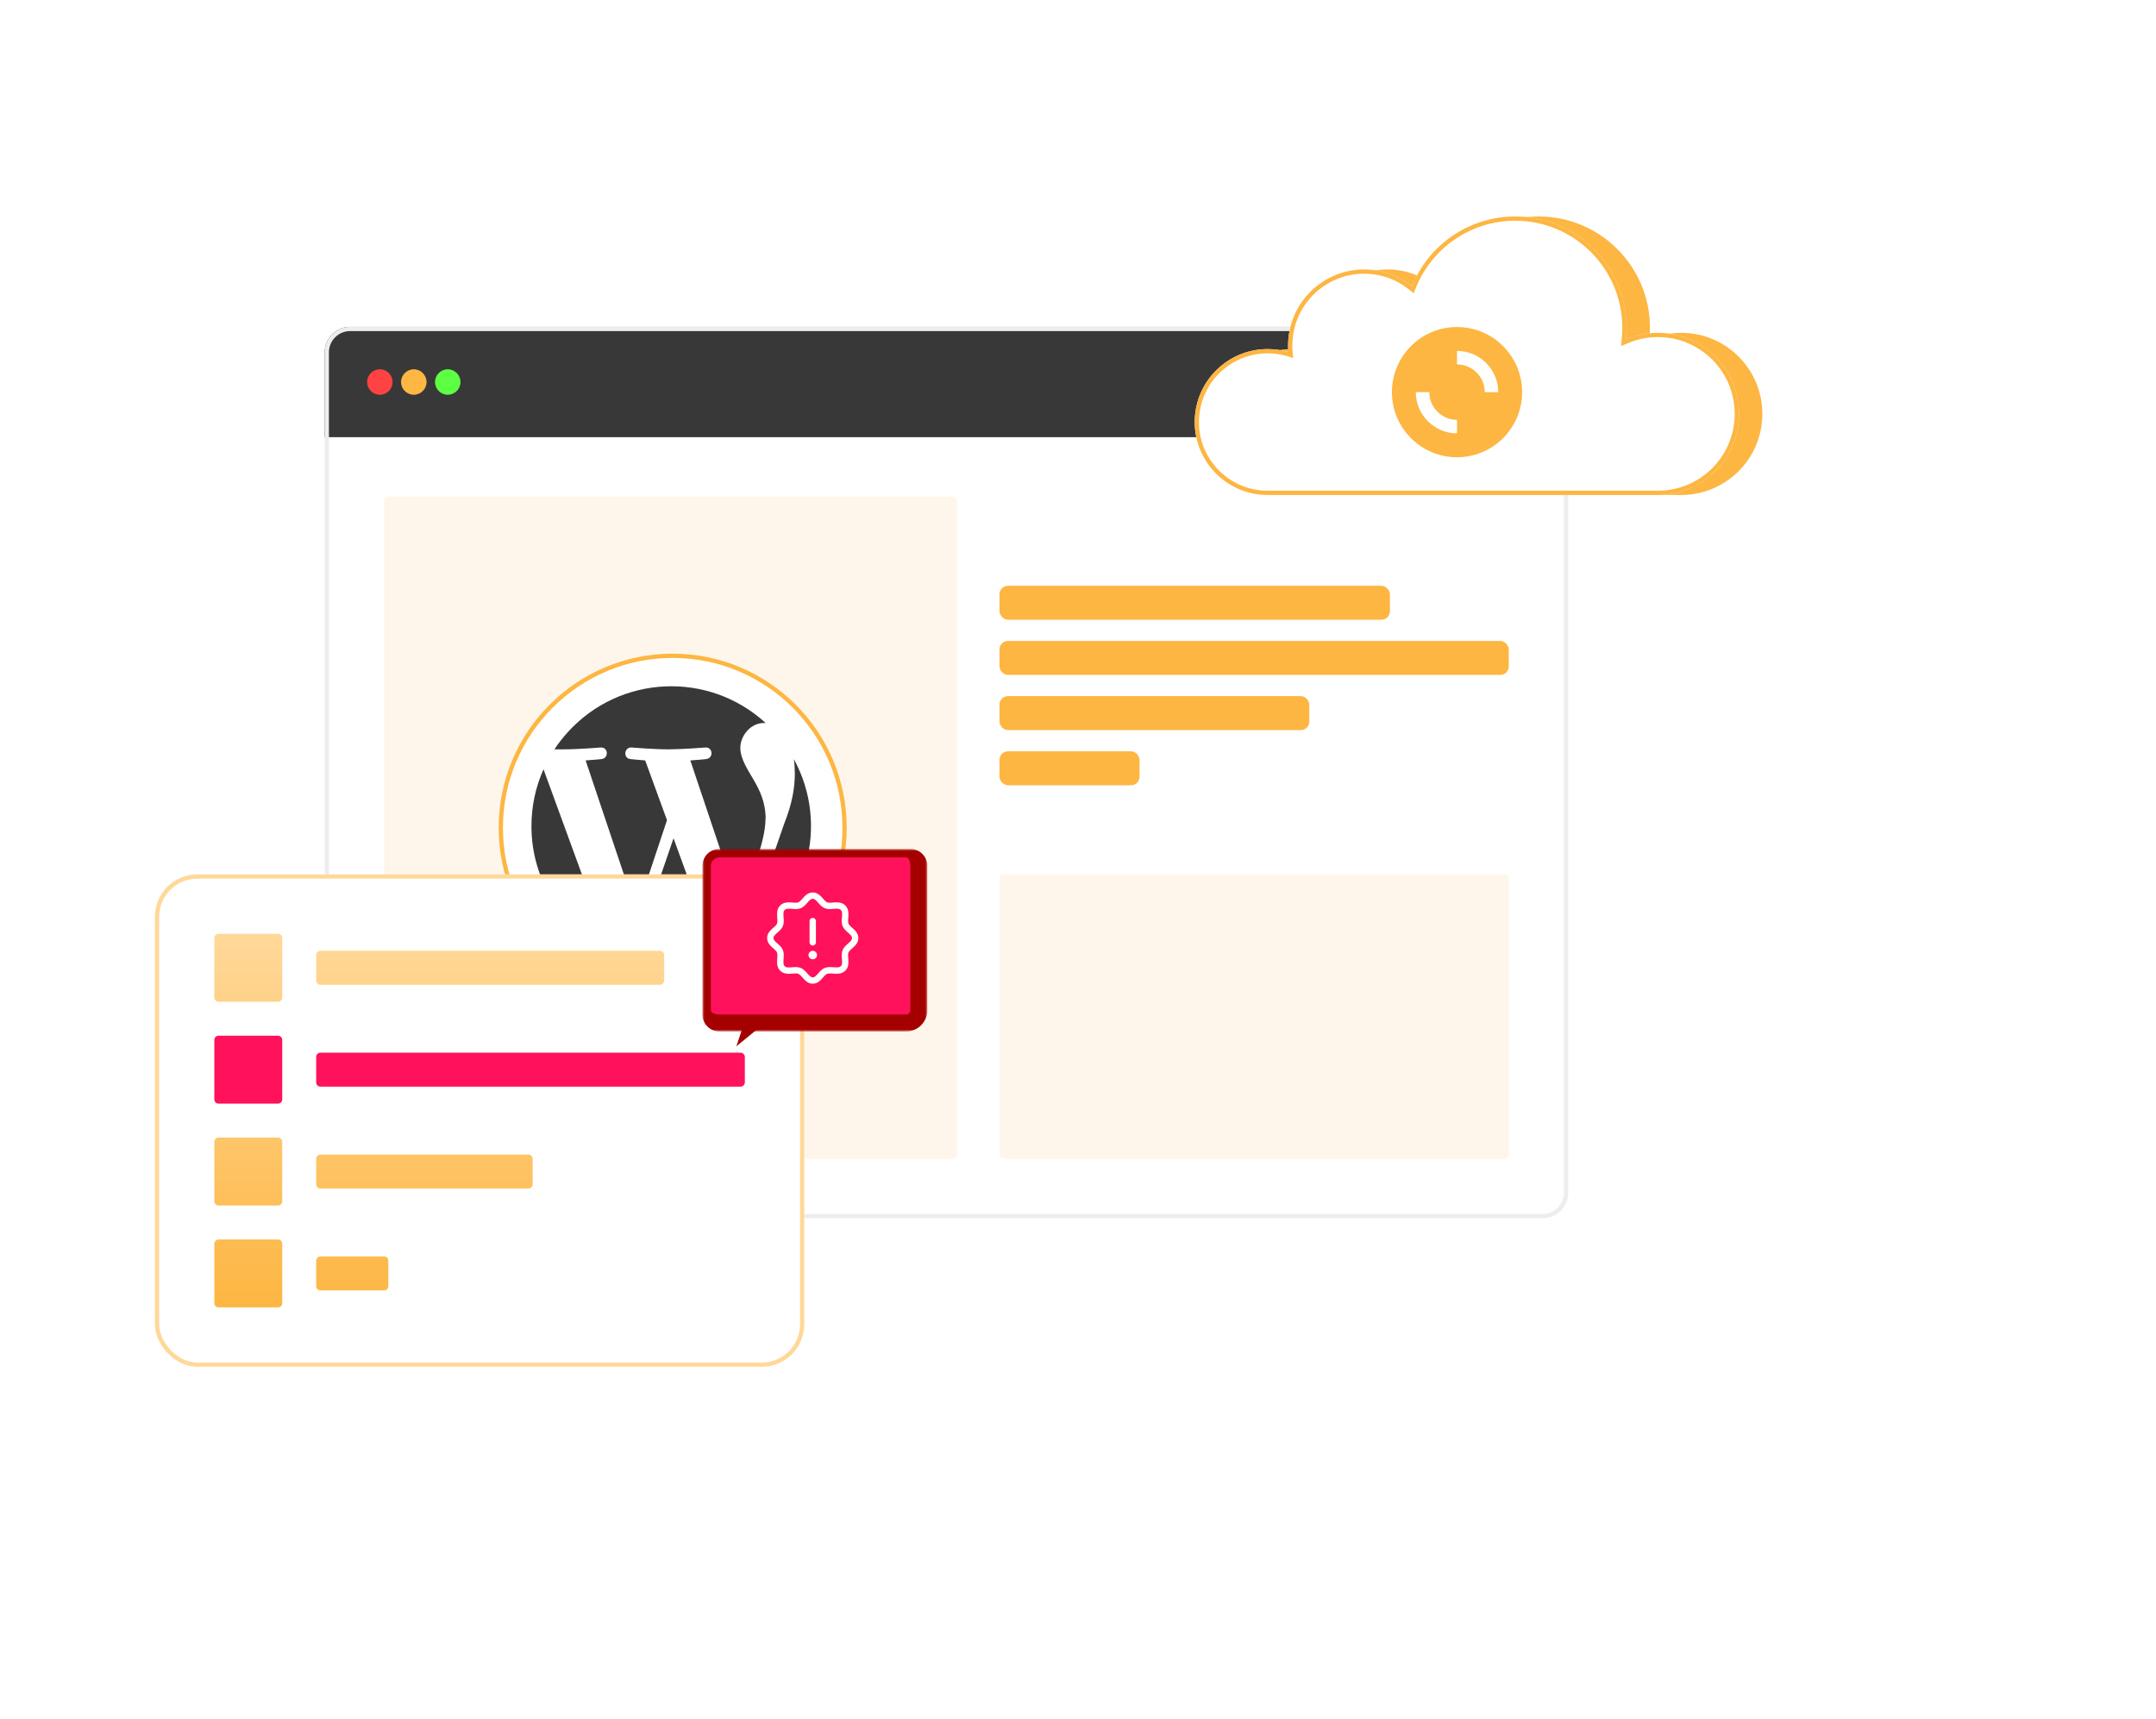
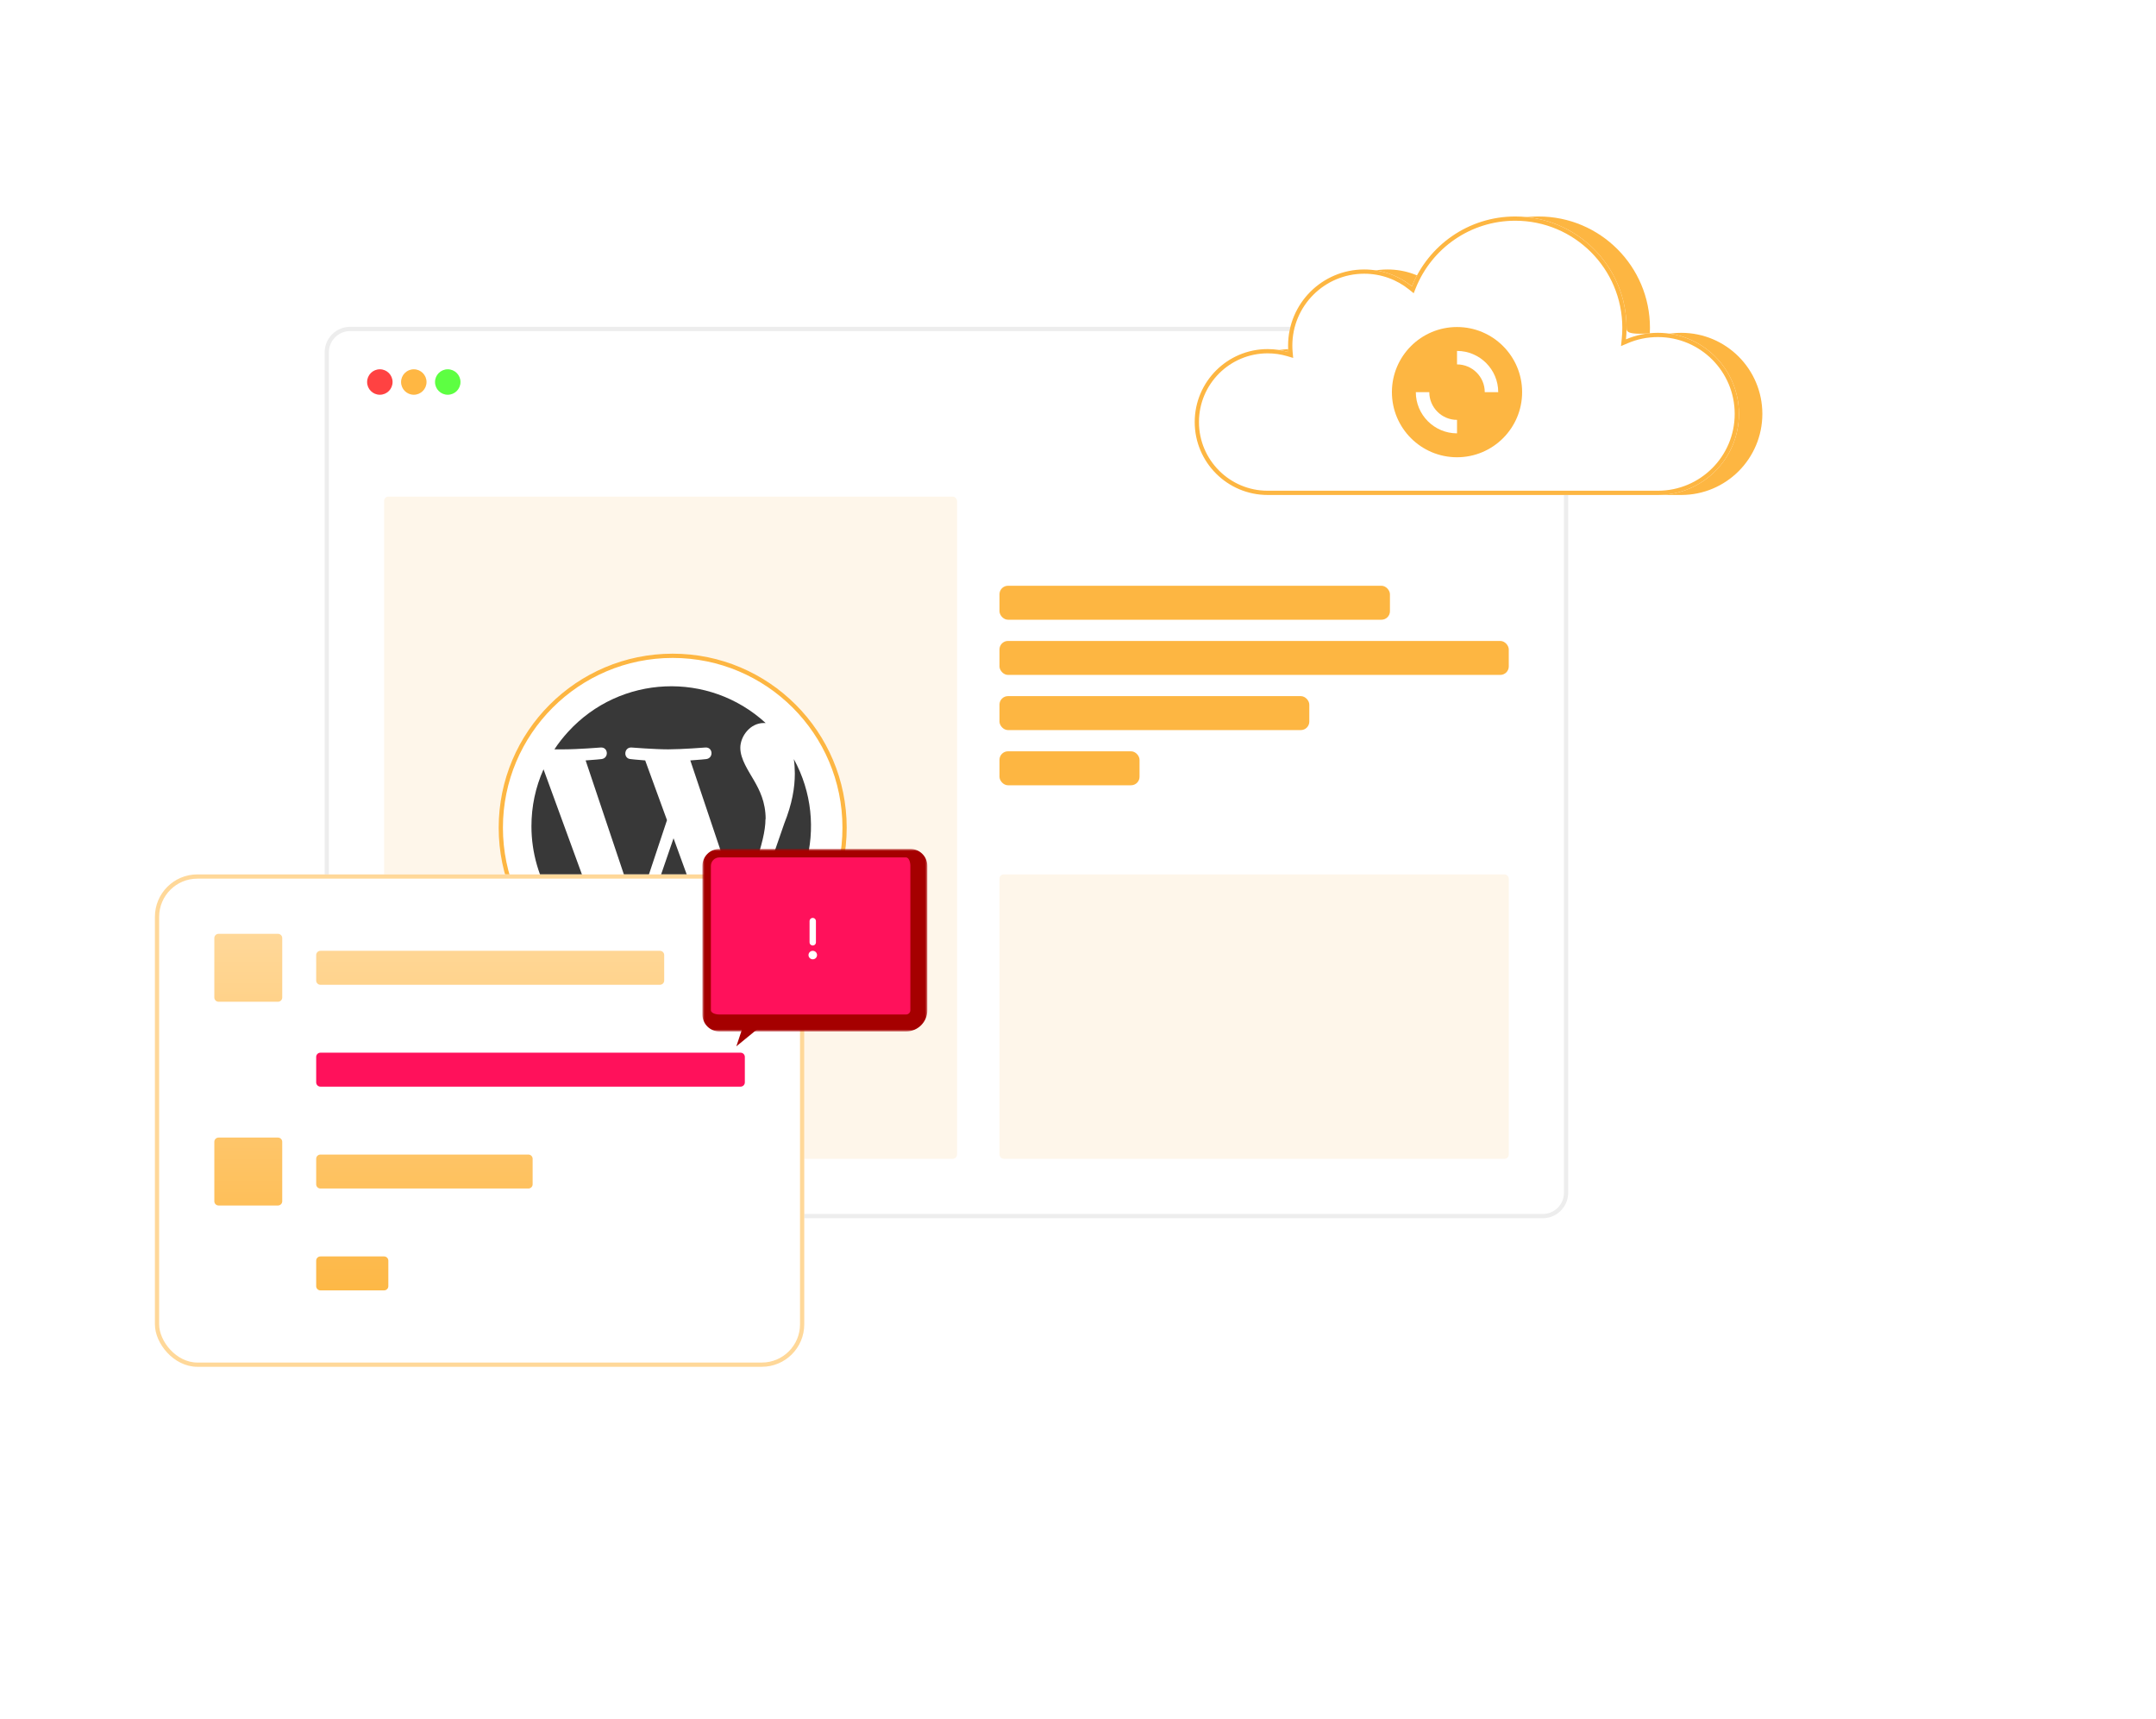
<svg xmlns="http://www.w3.org/2000/svg" width="508" height="405" viewBox="0 0 508 405" fill="none">
  <g clip-path="url(#clip0_4884_21773)">
    <rect x="76.5" y="77" width="293" height="210" rx="6" fill="white" />
-     <rect x="76.5" y="77" width="345" height="26" fill="#383838" />
    <circle cx="89.5" cy="90" r="3" fill="#FF4242" />
    <circle cx="97.5" cy="90" r="3" fill="#FFB743" />
    <circle cx="105.5" cy="90" r="3" fill="#5DFF42" />
    <rect x="90.5" y="117" width="135" height="156" rx="1" fill="#FEF6EA" />
    <path d="M118 195C118 172.644 136.144 154.5 158.5 154.5C180.856 154.5 199 172.644 199 195C199 217.356 180.856 235.5 158.5 235.5C136.144 235.5 118 217.356 118 195Z" fill="white" stroke="#FDB642" />
    <path d="M125.219 194.643C125.219 207.253 132.413 218.795 143.798 224.29L128.065 181.242C126.167 185.472 125.219 190.018 125.219 194.643ZM180.402 192.983C180.402 188.911 178.939 186.104 177.674 183.891C176.409 181.677 174.433 178.871 174.433 176.183C174.433 173.495 176.725 170.332 179.967 170.332H180.402C167.001 158.039 146.169 158.948 133.876 172.388C132.69 173.692 131.583 175.076 130.634 176.538H132.769C136.208 176.538 141.544 176.104 141.544 176.104C143.323 175.985 143.521 178.594 141.742 178.831C141.742 178.831 139.963 179.029 137.987 179.147L149.964 214.842L157.158 193.22L152.02 179.147C150.241 179.029 148.581 178.831 148.581 178.831C146.802 178.713 146.999 176.025 148.778 176.104C148.778 176.104 154.233 176.538 157.435 176.538C160.637 176.538 166.211 176.104 166.211 176.104C167.989 175.985 168.187 178.594 166.408 178.831C166.408 178.831 164.629 179.029 162.653 179.147L174.551 214.566L177.951 203.814C179.453 199.11 180.362 195.789 180.362 192.943L180.402 192.983ZM158.7 197.489L148.818 226.227C155.459 228.164 162.534 228.006 169.057 225.713L168.82 225.278L158.7 197.489ZM187.043 178.831C187.201 179.938 187.28 181.084 187.28 182.231C187.28 185.591 186.647 189.346 184.789 194.01L174.709 223.104C190.126 214.131 195.621 194.485 187.043 178.831Z" fill="#383838" />
    <rect x="235.5" y="206" width="120" height="67" rx="1" fill="#FEF6EA" />
    <rect x="235.5" y="138" width="92" height="8" rx="2" fill="#FDB642" />
    <rect x="235.5" y="151" width="120" height="8" rx="2" fill="#FDB642" />
    <rect x="235.5" y="164" width="73" height="8" rx="2" fill="#FDB642" />
    <rect x="235.5" y="177" width="33" height="8" rx="2" fill="#FDB642" />
  </g>
  <rect x="77" y="77.5" width="292" height="209" rx="5.5" stroke="#EDEDED" />
  <path d="M287.016 99.426C287.016 108.916 294.712 116.609 304.201 116.609C313.69 116.609 386.115 116.609 396.146 116.609C406.698 116.609 415.248 108.058 415.248 97.509C415.248 86.961 406.697 78.409 396.146 78.409C393.478 78.409 390.936 78.957 388.628 79.948C388.719 79.056 388.767 78.15 388.767 77.232C388.767 62.744 377.022 51 362.535 51C351.504 51 342.063 57.811 338.187 67.456C335.112 64.97 331.203 63.484 326.941 63.484C317.041 63.484 309.019 71.507 309.019 81.407C309.019 81.927 309.04 82.439 309.086 82.946C307.54 82.488 305.898 82.241 304.201 82.241C294.712 82.241 287.016 89.936 287.016 99.426Z" fill="#FDB642" />
  <g filter="url(#filter0_dddd_4884_21773)">
-     <path d="M281.5 99.426C281.5 108.916 289.196 116.609 298.685 116.609C308.174 116.609 380.6 116.609 390.63 116.609C401.182 116.609 409.732 108.058 409.732 97.509C409.732 86.961 401.181 78.409 390.63 78.409C387.962 78.409 385.421 78.957 383.112 79.948C383.203 79.056 383.252 78.15 383.252 77.232C383.252 62.744 371.507 51 357.02 51C345.988 51 336.547 57.811 332.672 67.456C329.597 64.97 325.687 63.484 321.426 63.484C311.525 63.484 303.503 71.507 303.503 81.407C303.503 81.927 303.524 82.439 303.571 82.946C302.024 82.488 300.383 82.241 298.685 82.241C289.195 82.241 281.5 89.936 281.5 99.426Z" fill="white" />
+     <path d="M281.5 99.426C281.5 108.916 289.196 116.609 298.685 116.609C308.174 116.609 380.6 116.609 390.63 116.609C401.182 116.609 409.732 108.058 409.732 97.509C409.732 86.961 401.181 78.409 390.63 78.409C383.203 79.056 383.252 78.15 383.252 77.232C383.252 62.744 371.507 51 357.02 51C345.988 51 336.547 57.811 332.672 67.456C329.597 64.97 325.687 63.484 321.426 63.484C311.525 63.484 303.503 71.507 303.503 81.407C303.503 81.927 303.524 82.439 303.571 82.946C302.024 82.488 300.383 82.241 298.685 82.241C289.195 82.241 281.5 89.936 281.5 99.426Z" fill="white" />
    <path d="M382.615 79.897L382.528 80.743L383.309 80.408C385.557 79.442 388.031 78.909 390.63 78.909C400.905 78.909 409.232 87.237 409.232 97.509C409.232 107.782 400.906 116.109 390.63 116.109H390.571H390.51H390.448H390.384H390.319H390.252H390.184H390.115H390.044H389.972H389.899H389.824H389.748H389.67H389.591H389.511H389.429H389.346H389.262H389.177H389.09H389.002H388.912H388.821H388.729H388.636H388.541H388.445H388.348H388.25H388.15H388.049H387.947H387.843H387.739H387.633H387.525H387.417H387.307H387.197H387.085H386.971H386.857H386.741H386.625H386.507H386.388H386.267H386.146H386.023H385.899H385.775H385.649H385.521H385.393H385.264H385.133H385.002H384.869H384.735H384.6H384.464H384.327H384.189H384.05H383.909H383.768H383.626H383.482H383.338H383.192H383.045H382.898H382.749H382.6H382.449H382.297H382.145H381.991H381.837H381.681H381.524H381.367H381.208H381.049H380.889H380.727H380.565H380.402H380.238H380.073H379.907H379.74H379.572H379.403H379.233H379.063H378.892H378.719H378.546H378.372H378.197H378.022H377.845H377.668H377.489H377.31H377.13H376.95H376.768H376.586H376.403H376.219H376.034H375.848H375.662H375.475H375.287H375.098H374.909H374.719H374.528H374.336H374.144H373.95H373.757H373.562H373.367H373.171H372.974H372.776H372.578H372.379H372.18H371.98H371.779H371.577H371.375H371.172H370.969H370.765H370.56H370.355H370.149H369.942H369.735H369.527H369.318H369.109H368.9H368.689H368.479H368.267H368.055H367.843H367.63H367.416H367.202H366.987H366.772H366.556H366.339H366.123H365.905H365.687H365.469H365.25H365.031H364.811H364.59H364.37H364.148H363.927H363.704H363.482H363.259H363.035H362.811H362.587H362.362H362.136H361.911H361.685H361.458H361.231H361.004H360.776H360.548H360.32H360.091H359.862H359.632H359.402H359.172H358.942H358.711H358.48H358.248H358.016H357.784H357.551H357.319H357.086H356.852H356.618H356.385H356.15H355.916H355.681H355.446H355.211H354.975H354.74H354.504H354.267H354.031H353.794H353.557H353.32H353.083H352.846H352.608H352.37H352.132H351.894H351.656H351.417H351.178H350.94H350.701H350.461H350.222H349.983H349.743H349.504H349.264H349.024H348.784H348.544H348.304H348.064H347.824H347.583H347.343H347.102H346.862H346.621H346.381H346.14H345.899H345.659H345.418H345.177H344.936H344.695H344.455H344.214H343.973H343.732H343.492H343.251H343.01H342.77H342.529H342.289H342.048H341.808H341.567H341.327H341.087H340.847H340.607H340.367H340.127H339.887H339.648H339.408H339.169H338.93H338.691H338.452H338.213H337.974H337.736H337.498H337.259H337.021H336.784H336.546H336.309H336.071H335.834H335.598H335.361H335.125H334.888H334.652H334.417H334.181H333.946H333.711H333.476H333.242H333.008H332.774H332.54H332.307H332.074H331.841H331.609H331.377H331.145H330.913H330.682H330.451H330.221H329.991H329.761H329.532H329.302H329.074H328.845H328.617H328.39H328.163H327.936H327.709H327.483H327.258H327.033H326.808H326.583H326.36H326.136H325.913H325.69H325.468H325.247H325.026H324.805H324.585H324.365H324.145H323.927H323.708H323.491H323.273H323.057H322.84H322.625H322.409H322.195H321.981H321.767H321.554H321.342H321.13H320.919H320.708H320.498H320.288H320.079H319.871H319.663H319.456H319.25H319.044H318.838H318.634H318.43H318.227H318.024H317.822H317.62H317.42H317.22H317.02H316.822H316.624H316.426H316.23H316.034H315.839H315.644H315.451H315.258H315.065H314.874H314.683H314.493H314.304H314.115H313.928H313.741H313.554H313.369H313.184H313.001H312.818H312.635H312.454H312.273H312.094H311.915H311.737H311.559H311.383H311.207H311.033H310.859H310.686H310.514H310.343H310.172H310.003H309.835H309.667H309.5H309.334H309.17H309.006H308.843H308.68H308.519H308.359H308.2H308.042H307.884H307.728H307.573H307.418H307.265H307.112H306.961H306.811H306.661H306.513H306.365H306.219H306.074H305.929H305.786H305.644H305.503H305.363H305.224H305.086H304.949H304.813H304.679H304.545H304.412H304.281H304.151H304.022H303.894H303.767H303.641H303.516H303.393H303.27H303.149H303.029H302.91H302.793H302.676H302.561H302.447H302.334H302.222H302.111H302.002H301.894H301.787H301.681H301.577H301.474H301.372H301.271H301.171H301.073H300.976H300.881H300.786H300.693H300.601H300.511H300.422H300.334H300.247H300.162H300.078H299.995H299.914H299.834H299.755H299.678H299.602H299.528H299.455H299.383H299.312H299.243H299.176H299.109H299.045H298.981H298.919H298.858H298.799H298.742H298.685C289.472 116.109 282 108.639 282 99.426C282 90.212 289.471 82.741 298.685 82.741C300.334 82.741 301.928 82.981 303.429 83.425L304.135 83.635L304.068 82.9C304.024 82.41 304.003 81.913 304.003 81.407C304.003 71.783 311.802 63.984 321.426 63.984C325.569 63.984 329.368 65.429 332.358 67.845L332.884 68.27L333.136 67.642C336.938 58.181 346.199 51.5 357.02 51.5C371.231 51.5 382.752 63.02 382.752 77.232C382.752 78.132 382.704 79.021 382.615 79.897Z" stroke="#FDB642" />
  </g>
  <path d="M343.304 107.725C351.777 107.725 358.646 100.856 358.646 92.383C358.646 83.91 351.777 77.042 343.304 77.042C334.831 77.042 327.963 83.91 327.963 92.383C327.963 100.856 334.831 107.725 343.304 107.725Z" fill="#FDB642" />
  <path d="M343.305 102.092C337.953 102.092 333.598 97.737 333.598 92.383H336.772C336.772 95.986 339.703 98.918 343.306 98.918V102.092H343.305ZM353.014 92.383H349.84C349.84 88.78 346.908 85.849 343.305 85.849V82.674C348.659 82.676 353.014 87.031 353.014 92.383Z" fill="white" />
  <g filter="url(#filter1_dddd_4884_21773)">
    <rect x="36.5" y="206" width="153" height="116" rx="10" fill="white" />
    <rect x="37" y="206.5" width="152" height="115" rx="9.5" stroke="#FFD899" />
    <path d="M50.5 221C50.5 220.448 50.948 220 51.5 220H65.5C66.052 220 66.5 220.448 66.5 221V235C66.5 235.552 66.052 236 65.5 236H51.5C50.948 236 50.5 235.552 50.5 235V221Z" fill="url(#paint0_linear_4884_21773)" />
    <path d="M74.5 225C74.5 224.448 74.948 224 75.5 224H155.5C156.052 224 156.5 224.448 156.5 225V231C156.5 231.552 156.052 232 155.5 232H75.5C74.948 232 74.5 231.552 74.5 231V225Z" fill="url(#paint1_linear_4884_21773)" />
-     <path d="M50.5 245C50.5 244.448 50.948 244 51.5 244H65.5C66.052 244 66.5 244.448 66.5 245V259C66.5 259.552 66.052 260 65.5 260H51.5C50.948 260 50.5 259.552 50.5 259V245Z" fill="#FF115B" />
    <path d="M74.5 249C74.5 248.448 74.948 248 75.5 248H174.5C175.052 248 175.5 248.448 175.5 249V255C175.5 255.552 175.052 256 174.5 256H75.5C74.948 256 74.5 255.552 74.5 255V249Z" fill="#FF115B" />
    <path d="M50.5 269C50.5 268.448 50.948 268 51.5 268H65.5C66.052 268 66.5 268.448 66.5 269V283C66.5 283.552 66.052 284 65.5 284H51.5C50.948 284 50.5 283.552 50.5 283V269Z" fill="url(#paint2_linear_4884_21773)" />
    <path d="M74.5 273C74.5 272.448 74.948 272 75.5 272H124.5C125.052 272 125.5 272.448 125.5 273V279C125.5 279.552 125.052 280 124.5 280H75.5C74.948 280 74.5 279.552 74.5 279V273Z" fill="url(#paint3_linear_4884_21773)" />
-     <path d="M50.5 293C50.5 292.448 50.948 292 51.5 292H65.5C66.052 292 66.5 292.448 66.5 293V307C66.5 307.552 66.052 308 65.5 308H51.5C50.948 308 50.5 307.552 50.5 307V293Z" fill="url(#paint4_linear_4884_21773)" />
    <path d="M74.5 297C74.5 296.448 74.948 296 75.5 296H90.5C91.052 296 91.5 296.448 91.5 297V303C91.5 303.552 91.052 304 90.5 304H75.5C74.948 304 74.5 303.552 74.5 303V297Z" fill="url(#paint5_linear_4884_21773)" />
  </g>
  <path d="M179 242H175L173.5 246.5L179 242Z" fill="#A50000" />
  <g filter="url(#filter2_dddd_4884_21773)">
    <mask id="path-24-outside-1_4884_21773" maskUnits="userSpaceOnUse" x="165.5" y="200" width="53" height="43" fill="black">
      <rect fill="white" x="165.5" y="200" width="53" height="43" />
      <path d="M166.5 204C166.5 202.343 167.843 201 169.5 201H213.5C215.157 201 216.5 202.343 216.5 204V238C216.5 239.657 215.157 241 213.5 241H169.5C167.843 241 166.5 239.657 166.5 238V204Z" />
    </mask>
    <path d="M166.5 204C166.5 202.343 167.843 201 169.5 201H213.5C215.157 201 216.5 202.343 216.5 204V238C216.5 239.657 215.157 241 213.5 241H169.5C167.843 241 166.5 239.657 166.5 238V204Z" fill="#FF115B" />
    <path d="M165.5 204C165.5 201.791 167.291 200 169.5 200H214.5C216.709 200 218.5 201.791 218.5 204H214.5C214.5 202.895 214.052 202 213.5 202H169.5C168.395 202 167.5 202.895 167.5 204H165.5ZM218.5 238C218.5 240.761 216.261 243 213.5 243H169.5C167.291 243 165.5 241.209 165.5 239L167.5 238C167.5 238.552 168.395 239 169.5 239H213.5C214.052 239 214.5 238.552 214.5 238H218.5ZM169.5 243C167.291 243 165.5 241.209 165.5 239V204C165.5 201.791 167.291 200 169.5 200V202C168.395 202 167.5 202.895 167.5 204V238C167.5 238.552 168.395 239 169.5 239V243ZM214.5 200C216.709 200 218.5 201.791 218.5 204V238C218.5 240.761 216.261 243 213.5 243V239C214.052 239 214.5 238.552 214.5 238V204C214.5 202.895 214.052 202 213.5 202L214.5 200Z" fill="#A50000" mask="url(#path-24-outside-1_4884_21773)" />
    <path d="M191.5 225H191.509" stroke="white" stroke-width="2" stroke-linecap="round" stroke-linejoin="round" />
    <path d="M191.5 222V217" stroke="white" stroke-width="1.5" stroke-linecap="round" stroke-linejoin="round" />
-     <path d="M194.653 213.284C193.479 212.848 192.958 211.105 191.62 211.004C191.54 210.999 191.46 210.999 191.381 211.004C190.043 211.105 189.522 212.848 188.348 213.284C187.105 213.745 185.405 212.8 184.353 213.852C183.34 214.865 184.236 216.63 183.784 217.847C183.323 219.092 181.391 219.606 181.505 221.12C181.605 222.457 183.349 222.979 183.784 224.153C184.236 225.37 183.34 227.135 184.353 228.148C185.405 229.2 187.105 228.255 188.348 228.716C189.521 229.152 190.043 230.895 191.381 230.996C191.46 231.002 191.54 231.002 191.62 230.996C192.957 230.895 193.479 229.152 194.653 228.716C195.87 228.265 197.635 229.161 198.648 228.148C199.735 227.061 198.688 225.298 199.262 224.042C199.793 222.885 201.606 222.344 201.496 220.88C201.396 219.543 199.652 219.021 199.216 217.847C198.755 216.604 199.7 214.905 198.648 213.852C197.595 212.8 195.896 213.745 194.653 213.284Z" stroke="white" stroke-width="1.5" />
  </g>
  <defs>
    <filter id="filter0_dddd_4884_21773" x="274.267" y="42.964" width="233.506" height="156.418" filterUnits="userSpaceOnUse" color-interpolation-filters="sRGB" />
    <filter id="filter1_dddd_4884_21773" x="29.267" y="197.964" width="258.274" height="206.809" filterUnits="userSpaceOnUse" color-interpolation-filters="sRGB" />
    <filter id="filter2_dddd_4884_21773" x="158.267" y="191.964" width="158.274" height="133.809" filterUnits="userSpaceOnUse" color-interpolation-filters="sRGB" />
    <linearGradient id="paint0_linear_4884_21773" x1="113" y1="220" x2="113" y2="308" gradientUnits="userSpaceOnUse">
      <stop stop-color="#FFD899" />
      <stop offset="1" stop-color="#FDB642" />
    </linearGradient>
    <linearGradient id="paint1_linear_4884_21773" x1="113" y1="220" x2="113" y2="308" gradientUnits="userSpaceOnUse">
      <stop stop-color="#FFD899" />
      <stop offset="1" stop-color="#FDB642" />
    </linearGradient>
    <linearGradient id="paint2_linear_4884_21773" x1="113" y1="220" x2="113" y2="308" gradientUnits="userSpaceOnUse">
      <stop stop-color="#FFD899" />
      <stop offset="1" stop-color="#FDB642" />
    </linearGradient>
    <linearGradient id="paint3_linear_4884_21773" x1="113" y1="220" x2="113" y2="308" gradientUnits="userSpaceOnUse">
      <stop stop-color="#FFD899" />
      <stop offset="1" stop-color="#FDB642" />
    </linearGradient>
    <linearGradient id="paint4_linear_4884_21773" x1="113" y1="220" x2="113" y2="308" gradientUnits="userSpaceOnUse">
      <stop stop-color="#FFD899" />
      <stop offset="1" stop-color="#FDB642" />
    </linearGradient>
    <linearGradient id="paint5_linear_4884_21773" x1="113" y1="220" x2="113" y2="308" gradientUnits="userSpaceOnUse">
      <stop stop-color="#FFD899" />
      <stop offset="1" stop-color="#FDB642" />
    </linearGradient>
    <clipPath id="clip0_4884_21773">
      <rect x="76.5" y="77" width="293" height="210" rx="6" fill="white" />
    </clipPath>
  </defs>
</svg>